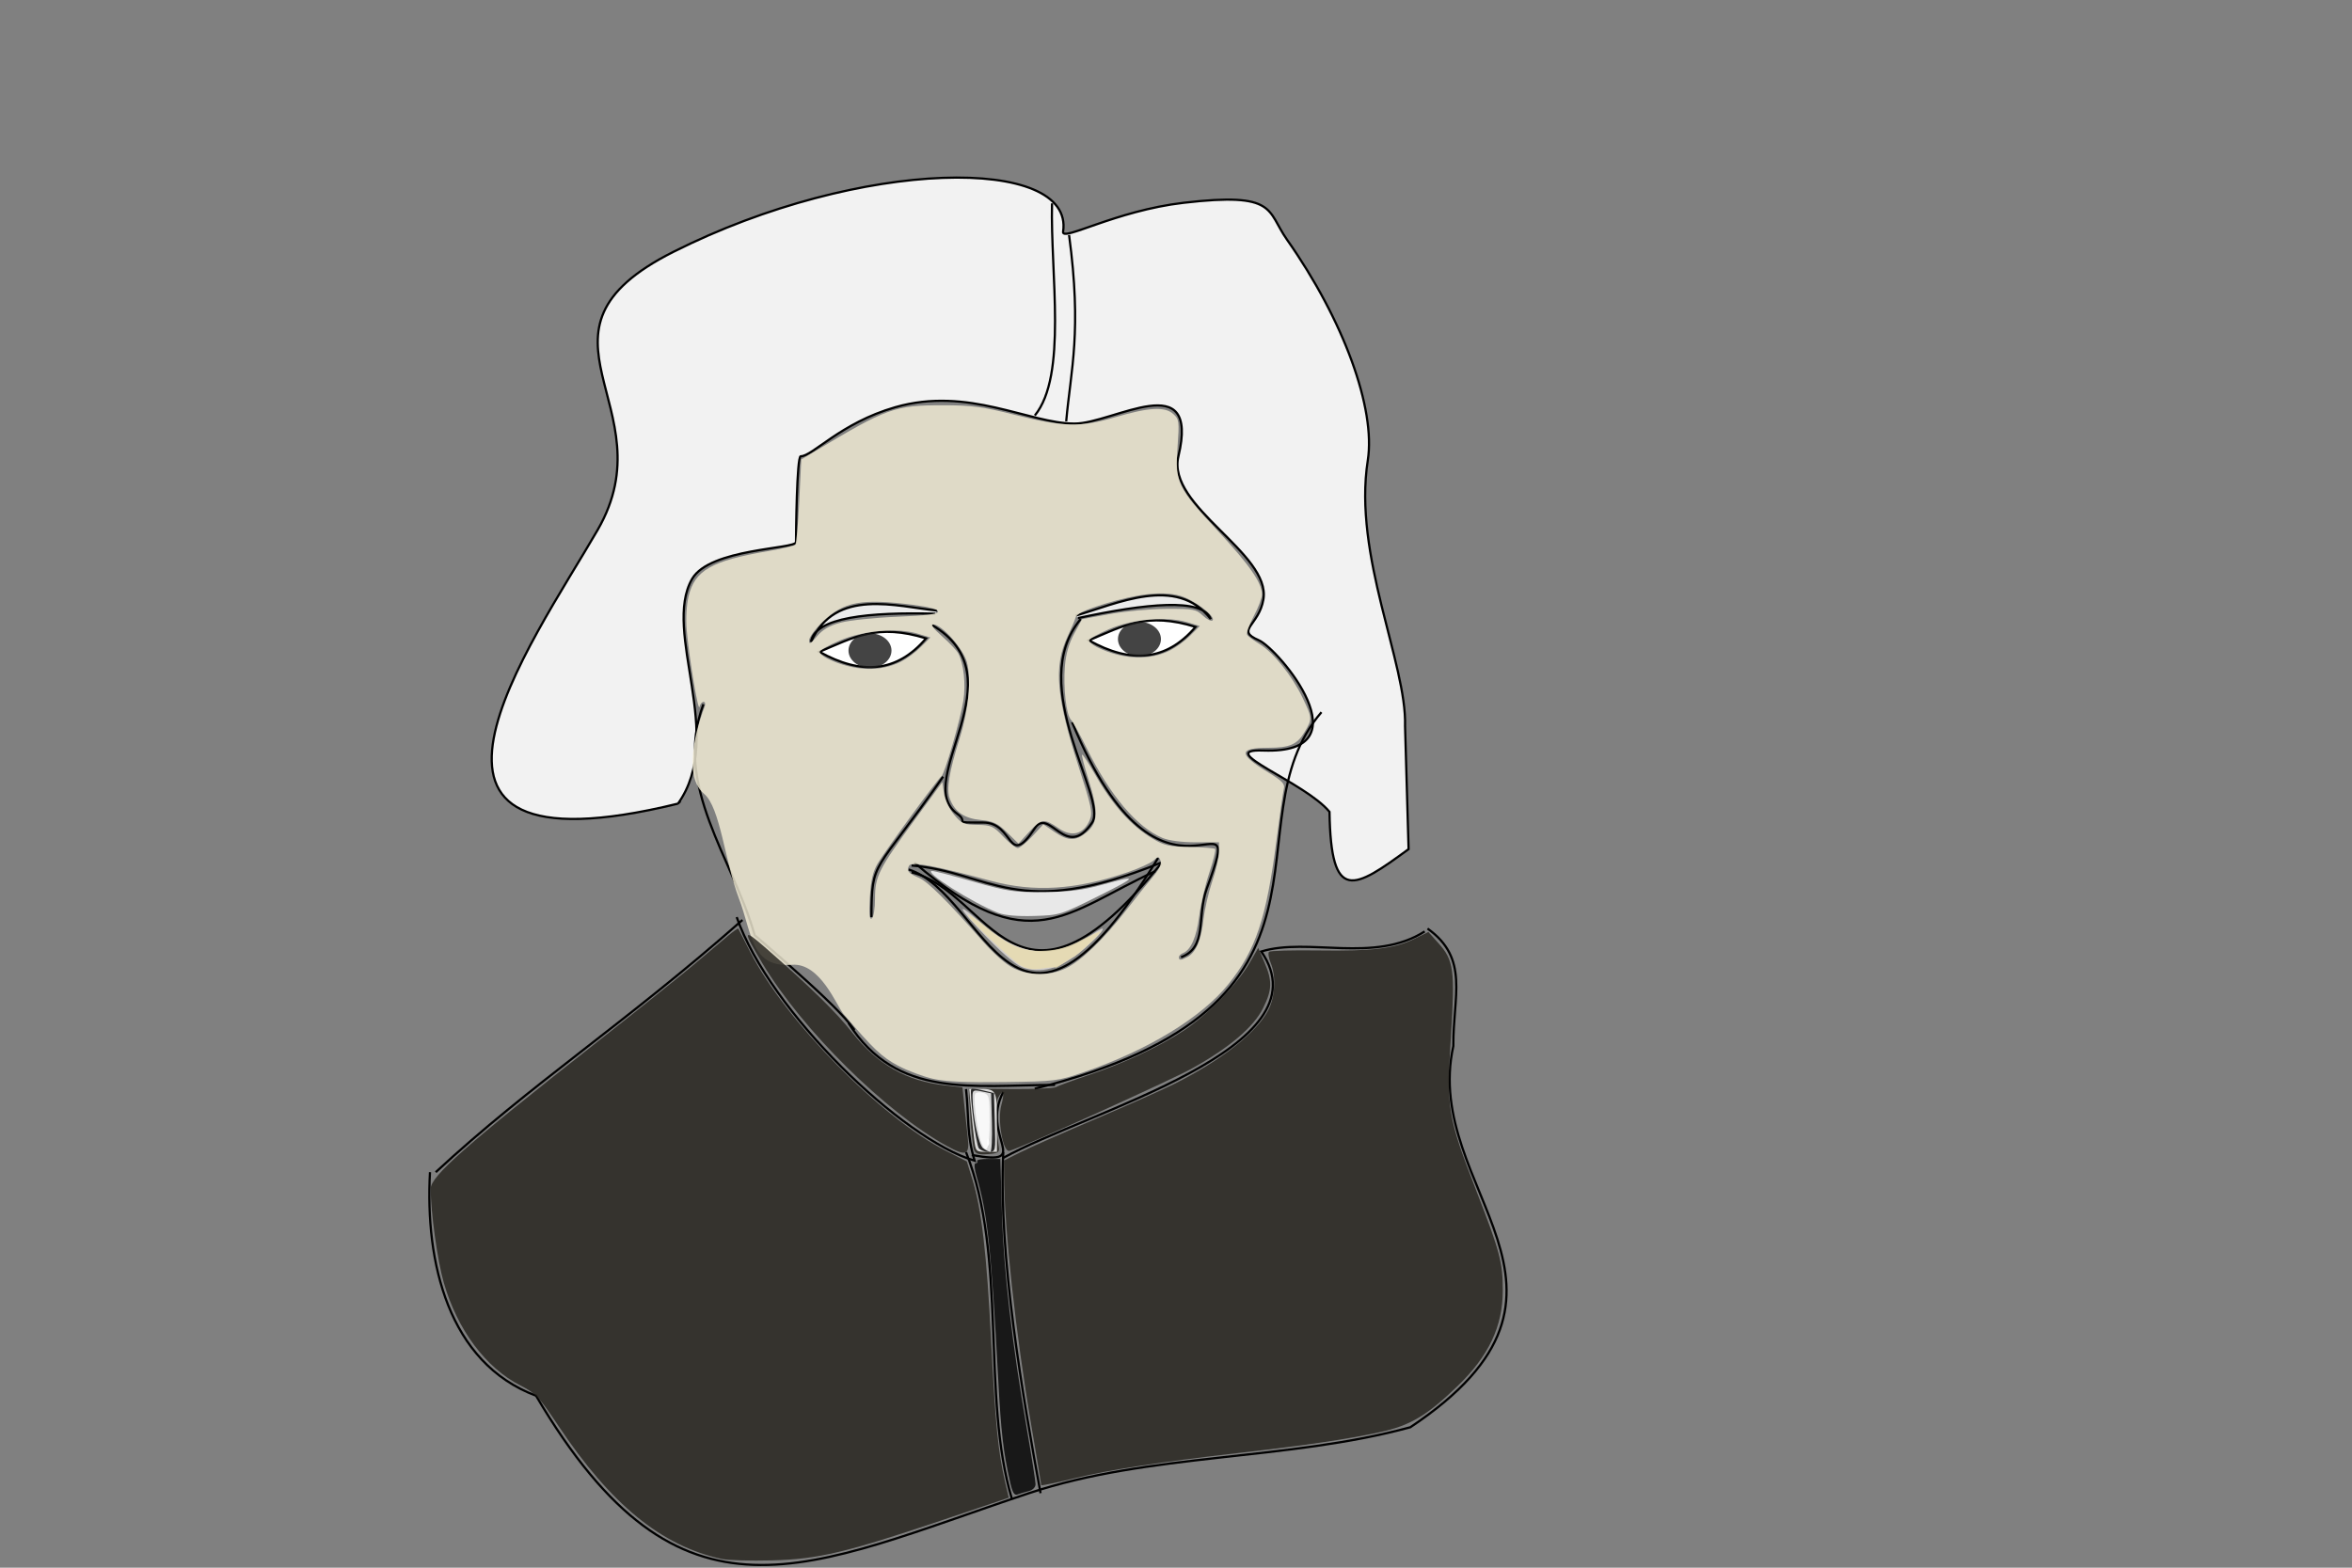
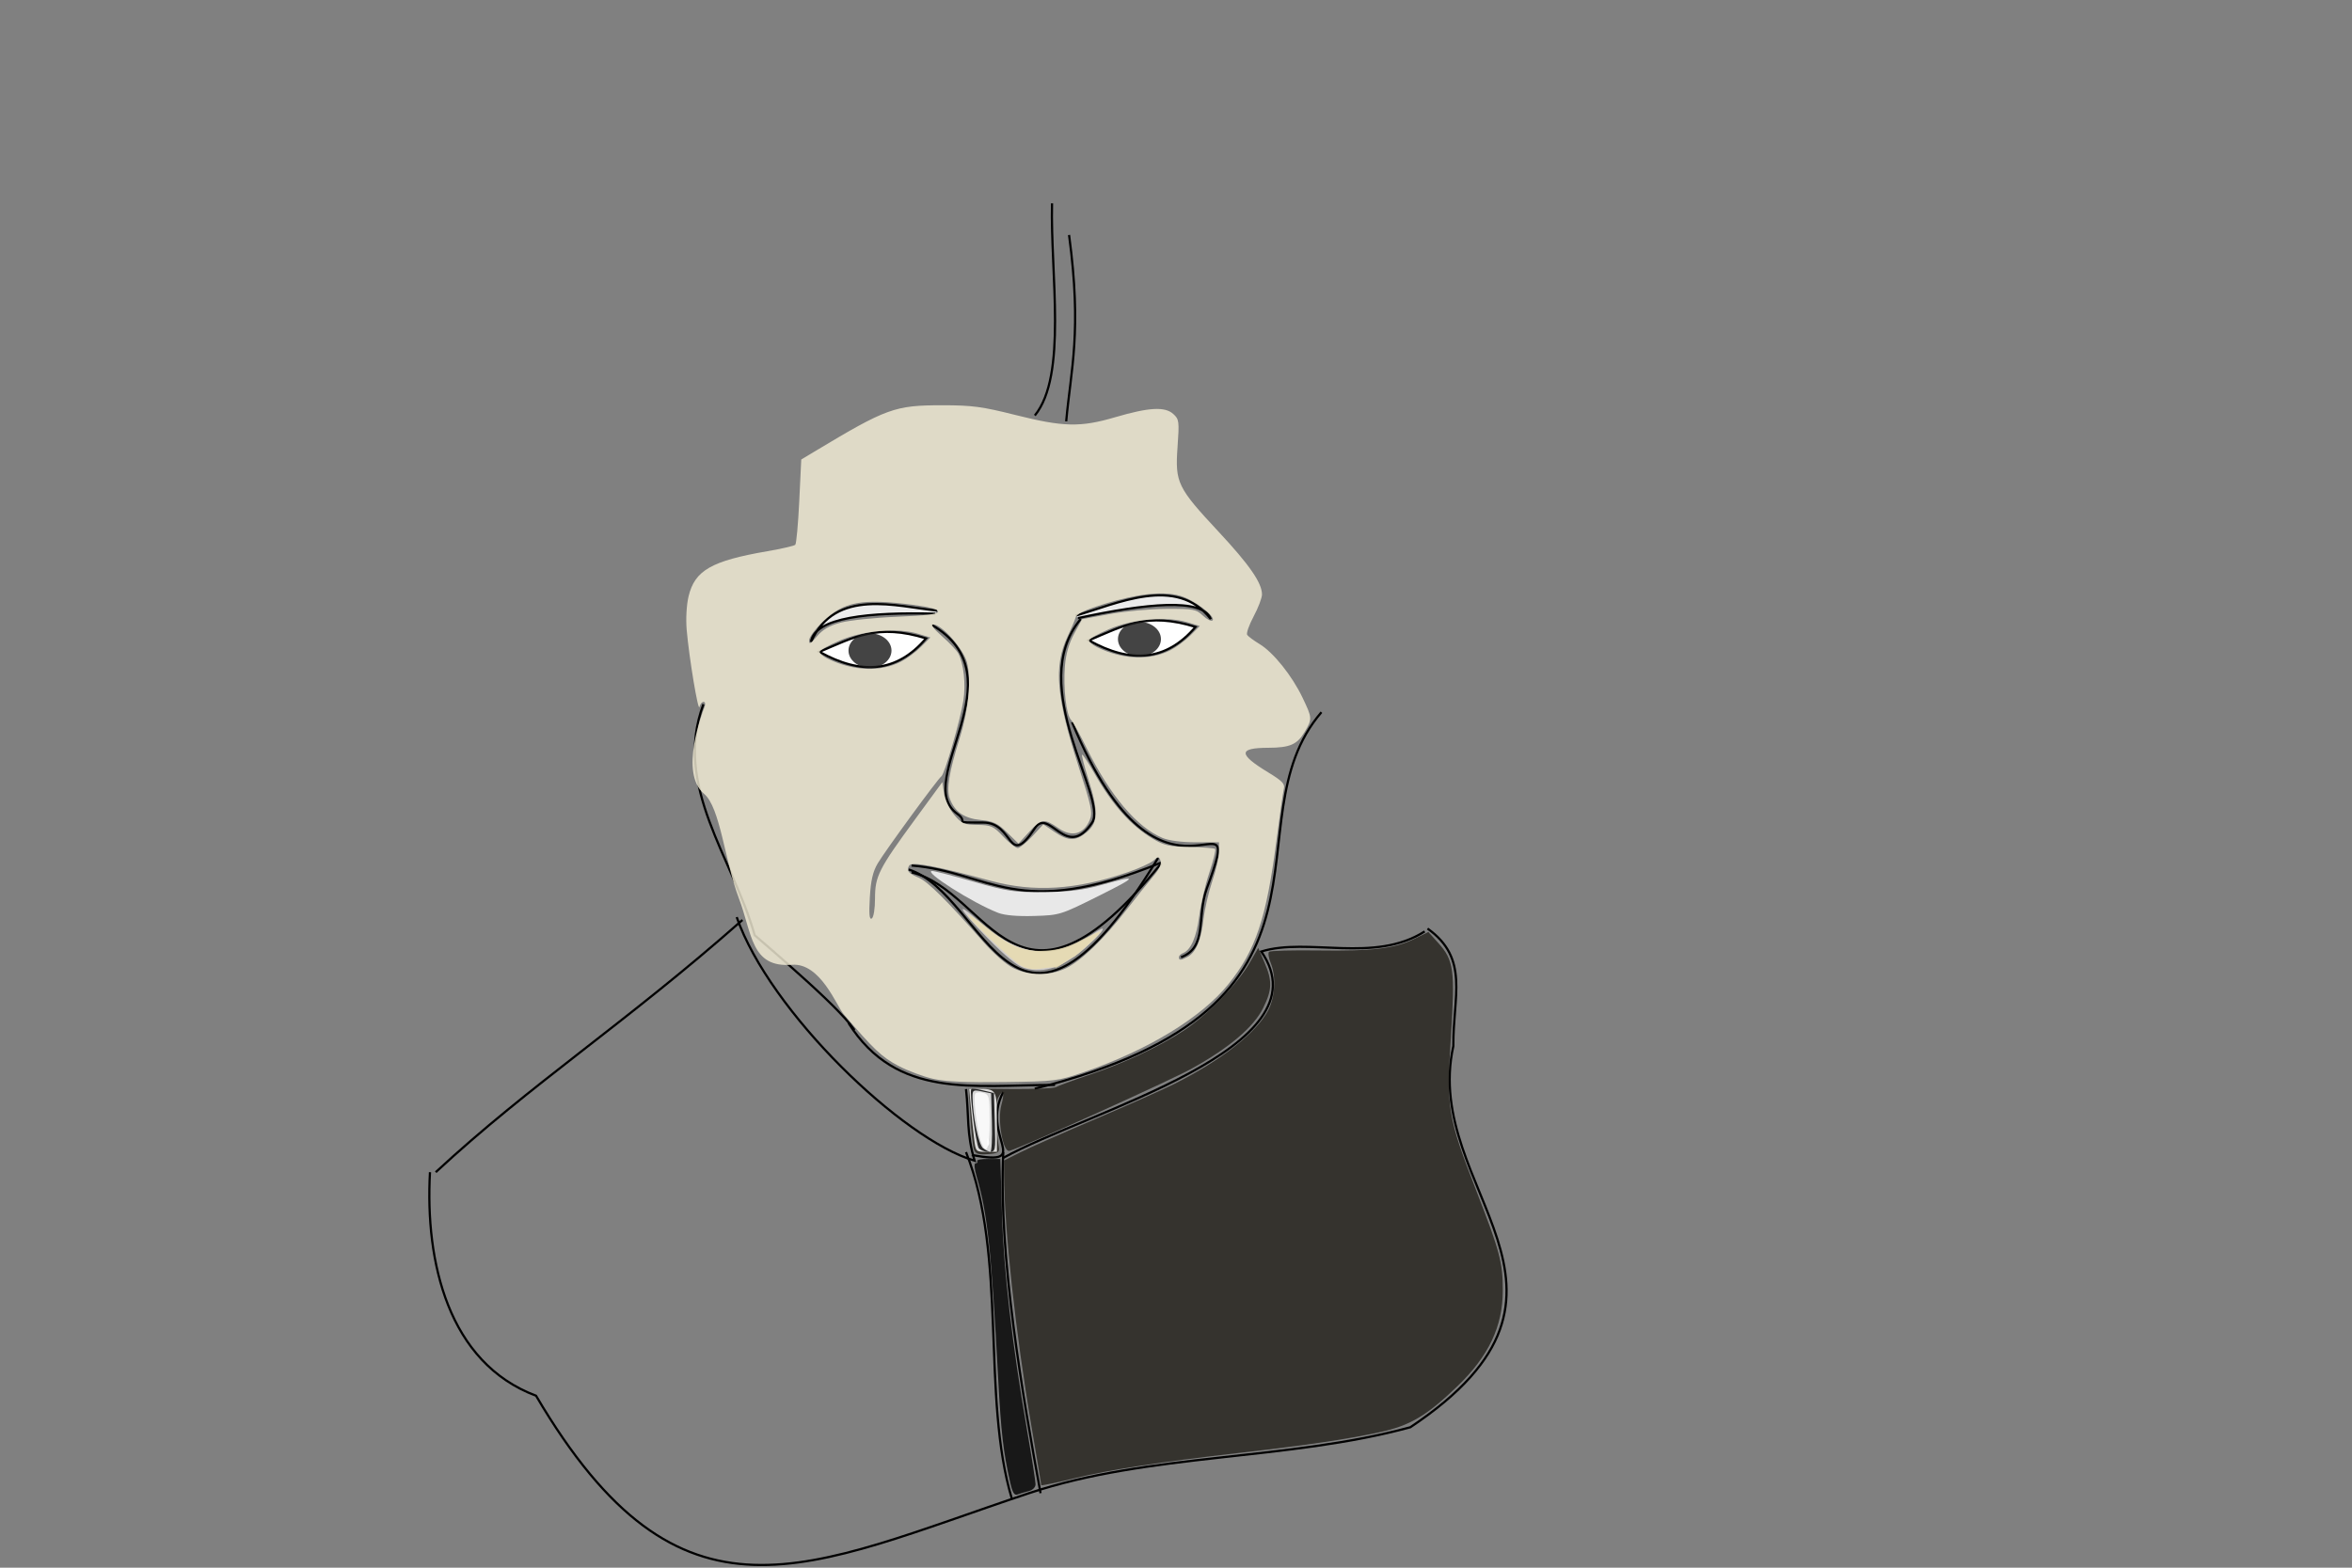
<svg xmlns="http://www.w3.org/2000/svg" xmlns:ns1="http://www.inkscape.org/namespaces/inkscape" xmlns:ns2="http://sodipodi.sourceforge.net/DTD/sodipodi-0.dtd" width="300mm" height="200mm" viewBox="0 0 1062.992 708.661" id="svg2" version="1.1" ns1:version="0.91 r" ns2:docname="Abdul kalm.svg">
  <rect x="0" y="0" width="1062.992" height="708.661" fill="#808080" stroke="none" />
  <defs id="defs4" />
  <ns2:namedview id="base" pagecolor="#ffffff" bordercolor="#666666" borderopacity="1.0" ns1:pageopacity="0.0" ns1:pageshadow="2" ns1:zoom="0.77187778" ns1:cx="531.49606" ns1:cy="354.33071" ns1:document-units="px" ns1:current-layer="g4220" showgrid="false" ns1:window-width="1366" ns1:window-height="716" ns1:window-x="0" ns1:window-y="0" ns1:window-maximized="1" />
  <g ns1:label="Layer 1" ns1:groupmode="layer" id="layer1" transform="translate(0,-343.701)">
    <g id="g4317">
      <g id="g4247">
        <g id="g4220">
-           <path ns2:nodetypes="csssssscccsssssssssc" ns1:connector-curvature="0" id="path4136" d="m 306.408,706.986 c -144.088,35.172 -65.904,-72.472 -36.275,-123.777 32.236,-55.818 -38.266,-89.171 34.141,-125.624 84.72,-42.652 181.388,-43.577 176.193,-9.139 -0.705,4.671 23.686,-9.487 54.489,-13.077 42.34,-4.935 37.437,3.5 46.715,16.674 25.612,36.362 40.164,76.418 36.504,99.761 -6.744,43.008 17.684,91.972 16.842,120.082 l 1.6,55.661 c -24.611,17.974 -35.121,24.903 -35.742,-16.866 -11.109,-13.465 -52.954,-28.545 -29.874,-27.711 46.951,1.696 6.816,-46.03 -2.134,-49.88 -10.722,-4.613 0.159,-6.514 2.134,-18.474 3.443,-20.852 -43.849,-41.96 -38.409,-64.66 9.798,-40.882 -29.363,-14.779 -46.944,-14.779 -20.577,0 -48.019,-16.933 -81.085,-7.39 -24.705,7.13 -37.331,22.169 -42.677,22.169 -1.798,0 -2.134,35.252 -2.134,38.796 0,3.151 -38.955,2.793 -46.944,16.627 -13.745,23.801 15.455,71.101 -6.401,101.608 z" style="fill:#f2f2f2;fill-rule:evenodd;stroke:#000000;stroke-width:1px;stroke-linecap:butt;stroke-linejoin:miter;stroke-opacity:1" />
          <path ns2:nodetypes="ccc" ns1:connector-curvature="0" id="path4138" d="m 317.911,662.048 c -13.893,36.841 13.327,69.519 23.166,104.409 41.381,35.487 43,40.399 45.106,42.865" style="fill:none;fill-rule:evenodd;stroke:#000000;stroke-width:1px;stroke-linecap:butt;stroke-linejoin:miter;stroke-opacity:1" />
          <path ns1:connector-curvature="0" id="path4142" d="m 383.516,806.205 c 21.84,34.436 56.277,27.932 93.318,27.932" style="fill:none;fill-rule:evenodd;stroke:#000000;stroke-width:1px;stroke-linecap:butt;stroke-linejoin:miter;stroke-opacity:1" />
          <path ns1:connector-curvature="0" id="path4144" d="M 467.651,835.833 C 619.002,797.983 553.767,716.25 597.232,665.643" style="fill:none;fill-rule:evenodd;stroke:#000000;stroke-width:1px;stroke-linecap:butt;stroke-linejoin:miter;stroke-opacity:1" />
          <path ns2:nodetypes="ccc" ns1:connector-curvature="0" id="path4146" d="m 423.515,619.706 c -18.158,-1.781 -46.04,-10.494 -56.967,14.147 1.692,-11.157 26.22,-13.501 56.245,-12.732" style="fill:#ececec;fill-rule:evenodd;stroke:#000000;stroke-width:1px;stroke-linecap:butt;stroke-linejoin:miter;stroke-opacity:1" />
          <path style="fill:#ececec;fill-rule:evenodd;stroke:#000000;stroke-width:1px;stroke-linecap:butt;stroke-linejoin:miter;stroke-opacity:1" d="m 486.144,621.98 c 18.37,-5.18 45.539,-18.525 61.052,1.545 -3.676,-9.728 -29.313,-7.014 -60.065,-0.412" id="path4148" ns1:connector-curvature="0" ns2:nodetypes="ccc" />
          <g transform="translate(250.04,-156.761)" id="g4158">
            <path style="fill:#ffffff;fill-rule:evenodd;stroke:#000000;stroke-width:1px;stroke-linecap:butt;stroke-linejoin:miter;stroke-opacity:1" d="m 120.297,795.109 c 15.579,-6.563 26.206,-12.913 48.197,-6.076 -13.176,15.448 -29.201,16.683 -48.197,6.076 z" id="path4152" ns1:connector-curvature="0" ns2:nodetypes="ccc" />
            <ellipse style="opacity:0.815;fill:#1a1a1a;fill-opacity:1;stroke:none;stroke-width:5;stroke-linecap:round;stroke-linejoin:round;stroke-miterlimit:4;stroke-dasharray:none;stroke-opacity:1" id="path4156" cx="143.157" cy="794.549" rx="9.717" ry="7.773" />
          </g>
          <g id="g4162" transform="translate(371.821,-161.943)">
            <path ns2:nodetypes="ccc" ns1:connector-curvature="0" id="path4164" d="m 120.297,795.109 c 15.579,-6.563 26.206,-12.913 48.197,-6.076 -13.176,15.448 -29.201,16.683 -48.197,6.076 z" style="fill:#ffffff;fill-rule:evenodd;stroke:#000000;stroke-width:1px;stroke-linecap:butt;stroke-linejoin:miter;stroke-opacity:1" />
            <ellipse ry="7.773" rx="9.717" cy="794.549" cx="143.157" id="ellipse4166" style="opacity:0.815;fill:#1a1a1a;fill-opacity:1;stroke:none;stroke-width:5;stroke-linecap:round;stroke-linejoin:round;stroke-miterlimit:4;stroke-dasharray:none;stroke-opacity:1" />
          </g>
          <path ns2:nodetypes="cssssc" ns1:connector-curvature="0" id="path4176" d="m 421.051,626.129 c 40.452,23.571 -9.313,70.441 11.66,85.506 5.556,3.991 -3.115,3.887 11.66,3.887 14.251,0 10.878,21.254 23.32,2.591 6.557,-9.835 14.148,15.054 25.911,-2.591 7.305,-10.957 -30.439,-61.676 -5.182,-91.983" style="fill:none;fill-rule:evenodd;stroke:#000000;stroke-width:1px;stroke-linecap:butt;stroke-linejoin:miter;stroke-opacity:1" />
-           <path ns2:nodetypes="cc" ns1:connector-curvature="0" id="path4178" d="m 426.233,694.793 c -31.203,44.607 -32.272,36.984 -32.389,63.482" style="fill:none;fill-rule:evenodd;stroke:#000000;stroke-width:1px;stroke-linecap:butt;stroke-linejoin:miter;stroke-opacity:1" />
          <path ns2:nodetypes="ccc" ns1:connector-curvature="0" id="path4184" d="m 484.533,670.177 c 41.722,100.525 80.02,23.482 60.89,75.141 -4.724,12.981 0.452,26.551 -11.66,31.093" style="fill:none;fill-rule:evenodd;stroke:#000000;stroke-width:1px;stroke-linecap:butt;stroke-linejoin:miter;stroke-opacity:1" />
          <path ns2:nodetypes="cc" ns1:connector-curvature="0" id="path4186" d="m 411.982,734.954 c 35.489,2.831 47.328,25.478 112.712,-1.296" style="fill:none;fill-rule:evenodd;stroke:#000000;stroke-width:1px;stroke-linecap:butt;stroke-linejoin:miter;stroke-opacity:1" />
          <path style="fill:none;fill-rule:evenodd;stroke:#000000;stroke-width:1px;stroke-linecap:butt;stroke-linejoin:miter;stroke-opacity:1" d="m 411.982,738.043 c 35.489,8.57 47.328,77.118 112.712,-3.921" id="path4188" ns1:connector-curvature="0" ns2:nodetypes="cc" />
          <path ns2:nodetypes="cc" ns1:connector-curvature="0" id="path4190" d="m 410.687,736.742 c 35.489,11.395 47.328,102.534 112.712,-5.214" style="fill:none;fill-rule:evenodd;stroke:#000000;stroke-width:1px;stroke-linecap:butt;stroke-linejoin:miter;stroke-opacity:1" />
-           <path ns2:nodetypes="cc" ns1:connector-curvature="0" id="path4192" d="m 413.278,733.659 c 52.22,45.052 68.441,22.363 108.826,3.887" style="fill:none;fill-rule:evenodd;stroke:#000000;stroke-width:1px;stroke-linecap:butt;stroke-linejoin:miter;stroke-opacity:1" />
          <path transform="translate(0,343.701)" ns1:connector-curvature="0" id="path4194" d="m 451.135,412.65 c -11.47,-4.413 -34.339,-18.935 -29.818,-18.935 0.938,0 9.351,2.182 18.695,4.85 15.482,4.419 18.313,4.836 31.889,4.696 11.08,-0.114 17.555,-0.894 25.263,-3.043 17.542,-4.891 17.458,-4.235 -0.612,4.778 -17.25,8.604 -17.59,8.71 -29.15,9.06 -7.55,0.228 -13.317,-0.27 -16.268,-1.405 z" style="opacity:0.815;fill:#ffffff;fill-opacity:1;stroke:none;stroke-width:5;stroke-linecap:round;stroke-linejoin:round;stroke-miterlimit:4;stroke-dasharray:none;stroke-opacity:1" />
          <path transform="translate(0,343.701)" ns1:connector-curvature="0" id="path4196" d="m 421.715,487.673 c -4.444,-0.993 -11.579,-3.669 -15.854,-5.948 -7.366,-3.926 -11.045,-7.413 -24.614,-23.325 -3.188,-3.738 -10.498,-23.272 -23.32,-22.278 -18.654,1.447 -17.881,-14.002 -24.012,-30.1 -6.323,-16.605 -8.403,-41.13 -15.714,-47.178 -11.276,-9.327 -0.875,-36.461 0.224,-39.299 0.489,-1.263 0.285,-2.267 -0.461,-2.267 -0.737,0 -1.557,1.02 -1.823,2.267 -0.564,2.646 -4.715,-22.293 -5.792,-34.798 -0.431,-5.007 -0.077,-11.318 0.854,-15.196 2.81,-11.713 10.324,-16.014 35.596,-20.376 6.458,-1.115 12.14,-2.425 12.629,-2.913 0.488,-0.487 1.295,-9.359 1.793,-19.714 l 0.906,-18.828 5.98,-3.594 c 32.67,-19.636 36.257,-20.935 57.802,-20.935 13.383,0 17.98,0.613 33.036,4.402 21.648,5.449 29.363,5.622 45.041,1.013 15.264,-4.488 22.491,-4.896 26.27,-1.483 2.654,2.398 2.767,3.271 1.934,15.043 -1.132,16.01 -0.053,18.236 18.458,38.085 14.026,15.04 19.713,23.252 19.713,28.466 0,1.569 -1.701,6.039 -3.779,9.934 -2.078,3.895 -3.39,7.651 -2.915,8.348 0.475,0.696 3.027,2.58 5.671,4.187 6.196,3.765 14.62,14.287 19.331,24.149 4.449,9.312 4.466,9.593 0.935,15.577 -3.334,5.65 -6.653,7.089 -16.413,7.115 -13.622,0.037 -13.615,2.867 0.025,11.153 6.349,3.857 7.59,5.172 7.024,7.444 -0.378,1.518 -1.894,12.087 -3.369,23.488 -4.535,35.057 -9.364,49.472 -21.699,64.777 -12.12,15.038 -36.315,29.784 -65.135,39.698 -11.954,4.112 -12.996,4.243 -36.275,4.562 -16.843,0.231 -26.37,-0.208 -32.048,-1.476 l 6e-5,0 z m 60.033,-49.973 c 6.946,-3.362 17.155,-13.218 27.447,-26.495 4.419,-5.7 9.861,-12.517 12.095,-15.149 2.65,-3.122 3.769,-5.547 3.22,-6.978 -0.78,-2.034 -1.012,-2.039 -3.187,-0.071 -1.29,1.167 -6.608,3.572 -11.818,5.344 -23.273,7.916 -42.174,9.097 -61.572,3.847 -25.052,-6.779 -35.848,-8.815 -36.986,-6.973 -1.435,2.322 -0.509,3.505 4.362,5.577 4.062,1.728 13.247,10.871 28.991,28.858 4.595,5.249 10.411,10.351 13.603,11.931 7.206,3.567 16.611,3.61 23.844,0.108 l 0,-3e-5 z m 55.002,-5.157 c 3.744,-2.004 6.116,-7.6 7.158,-16.886 0.515,-4.586 2.305,-12.376 3.978,-17.311 1.674,-4.935 3.043,-10.91 3.043,-13.279 l 0,-4.307 -10.406,0 c -6.383,0 -12.229,-0.762 -15.123,-1.971 -11.593,-4.844 -23.708,-19.179 -34.216,-40.488 -3.067,-6.218 -6.286,-12.034 -7.154,-12.925 -2.155,-2.21 -3.532,-14.416 -2.74,-24.282 0.439,-5.47 1.818,-10.278 4.209,-14.67 l 3.556,-6.533 12.476,-2.309 c 6.862,-1.27 18.401,-2.332 25.644,-2.359 12.182,-0.046 13.419,0.186 16.513,3.087 1.84,1.725 3.784,2.687 4.321,2.138 1.661,-1.697 -8.482,-9.399 -14.652,-11.127 -7.848,-2.197 -19.066,-0.99 -34.229,3.683 -8.84,2.724 -12.494,4.469 -13.024,6.217 -0.405,1.337 -2.021,5.145 -3.59,8.463 -6.388,13.506 -5.201,27.331 5.086,59.216 5.706,17.685 6.283,20.471 4.921,23.758 -2.65,6.397 -8.083,7.891 -13.942,3.835 -6.685,-4.627 -7.903,-4.502 -13.265,1.364 l -5.015,5.486 -5.129,-5.008 c -4.305,-4.204 -6.224,-5.113 -11.95,-5.664 -7.463,-0.717 -11.713,-3.658 -13.966,-9.666 -1.591,-4.241 -0.309,-12.058 4.482,-27.341 4.031,-12.858 5.338,-26.642 3.255,-34.315 -1.664,-6.125 -11.35,-17.051 -15.116,-17.051 -1.386,0 0.004,1.904 3.878,5.314 3.321,2.923 6.625,6.413 7.344,7.755 2.458,4.592 3.462,13.954 2.296,21.394 -1.374,8.765 -8.445,33.126 -9.91,34.142 -1.61,1.118 -25.535,33.849 -28.807,39.411 -2.189,3.721 -3.109,7.709 -3.555,15.409 -0.437,7.556 -0.2,10.14 0.871,9.478 0.847,-0.524 1.473,-4.368 1.473,-9.051 0,-10.055 1.632,-13.278 18.138,-35.82 l 12.308,-16.809 0.715,5.051 c 0.407,2.872 2.363,7.03 4.534,9.639 3.454,4.149 4.468,4.597 10.605,4.682 6.187,0.085 7.216,0.55 11.66,5.274 2.681,2.849 5.626,5.181 6.545,5.182 0.919,10e-4 3.896,-2.408 6.616,-5.353 l 4.945,-5.355 5.021,3.412 c 6.307,4.286 9.644,4.299 14.684,0.058 5.087,-4.281 5.228,-9.423 0.653,-23.907 -1.833,-5.804 -3.114,-10.772 -2.845,-11.041 0.269,-0.269 2.72,3.43 5.447,8.218 8.299,14.571 16.564,23.829 26.642,29.843 4.97,2.966 7.417,3.506 16.592,3.661 5.919,0.1 11.081,0.5 11.47,0.889 0.389,0.389 -0.808,5.263 -2.662,10.83 -1.853,5.567 -3.902,14.373 -4.553,19.568 -1.18,9.411 -3.77,15.312 -7.319,16.674 -1.027,0.394 -1.868,1.237 -1.868,1.874 0,1.5 0.9,1.46 3.958,-0.177 z M 407.162,299.121 c 2.664,-1.359 6.752,-4.379 9.083,-6.71 l 4.239,-4.239 -5.708,-1.722 c -9.223,-2.783 -24.738,-1.411 -35.306,3.121 -4.878,2.092 -8.942,4.372 -9.032,5.067 -0.09,0.695 1.569,2.108 3.686,3.139 11.475,5.59 23.737,6.089 33.038,1.344 z m 121.781,-5.182 c 2.664,-1.359 6.752,-4.379 9.083,-6.71 l 4.239,-4.239 -5.708,-1.722 c -9.223,-2.783 -24.738,-1.411 -35.306,3.121 -4.878,2.092 -8.942,4.372 -9.032,5.067 -0.09,0.695 1.569,2.108 3.686,3.139 11.475,5.59 23.737,6.089 33.038,1.344 z M 379.918,281.464 c 3.919,-1.055 15.433,-2.259 25.587,-2.676 13.269,-0.544 18.461,-1.202 18.461,-2.341 0,-1.017 -4.086,-2.107 -11.424,-3.049 -23.061,-2.957 -31.283,-1.424 -40.62,7.575 -3.441,3.316 -6.256,7.135 -6.256,8.486 0,1.973 0.702,1.616 3.563,-1.811 2.548,-3.051 5.593,-4.814 10.688,-6.186 z" style="opacity:0.815;fill:#f4eed7;fill-opacity:1;stroke:none;stroke-width:5;stroke-linecap:round;stroke-linejoin:round;stroke-miterlimit:4;stroke-dasharray:none;stroke-opacity:1" ns2:nodetypes="cssssssssssssscssssssssssssssssssssccccssssssssssccccssscsssssscsssssssssssscsssssscsssssssscsssscscssscssssssssccsscsscsssscsscssssssssss" />
          <path transform="translate(0,343.701)" ns1:connector-curvature="0" id="path4204" d="m 462.832,437.597 c -3.052,-0.905 -8.486,-5.372 -16.618,-13.66 -13.207,-13.461 -15.122,-17.628 -3.231,-7.029 17.648,15.729 33.98,17.387 51.11,5.189 6.585,-4.689 5.459,-1.843 -1.948,4.927 -11.08,10.126 -19.985,13.338 -29.313,10.573 z" style="opacity:0.815;fill:#e3dedb;fill-opacity:1;stroke:none;stroke-width:5;stroke-linecap:round;stroke-linejoin:round;stroke-miterlimit:4;stroke-dasharray:none;stroke-opacity:1" />
          <path transform="translate(0,343.701)" ns1:connector-curvature="0" id="path4214" d="m 461.523,436.596 c -4.309,-2.363 -24.968,-22.217 -24.062,-23.123 0.328,-0.328 3.985,2.176 8.126,5.565 10.829,8.862 17.09,11.347 27.001,10.716 5.907,-0.376 10.252,-1.643 16.035,-4.674 4.363,-2.287 8.361,-4.152 8.885,-4.144 0.524,0.008 -1.885,2.631 -5.354,5.83 -3.469,3.199 -6.585,5.816 -6.925,5.816 -0.34,0 -2.312,1.206 -4.381,2.679 -2.07,1.474 -3.763,2.441 -3.763,2.149 0,-0.292 -2.651,-0.128 -5.892,0.364 -4.313,0.655 -6.904,0.339 -9.669,-1.177 z" style="opacity:0.815;fill:#e9ddaf;fill-opacity:1;stroke:none;stroke-width:5;stroke-linecap:round;stroke-linejoin:round;stroke-miterlimit:4;stroke-dasharray:none;stroke-opacity:1" />
          <path ns2:nodetypes="cc" ns1:connector-curvature="0" id="path4216" d="m 475.464,435.628 c -0.782,31.83 7.022,77.739 -7.773,95.894" style="fill:none;fill-rule:evenodd;stroke:#000000;stroke-width:1px;stroke-linecap:butt;stroke-linejoin:miter;stroke-opacity:1" />
          <path ns2:nodetypes="cc" ns1:connector-curvature="0" id="path4218" d="m 483.167,449.921 c 5.877,43.7 0.809,60.7 -1.296,84.245" style="fill:none;fill-rule:evenodd;stroke:#000000;stroke-width:1px;stroke-linecap:butt;stroke-linejoin:miter;stroke-opacity:1" />
        </g>
      </g>
      <path ns2:nodetypes="cc" ns1:connector-curvature="0" id="path4275" d="M 335.545,759.57 C 282.407,806.51 240.078,833.556 196.922,873.577" style="fill:none;fill-rule:evenodd;stroke:#000000;stroke-width:1px;stroke-linecap:butt;stroke-linejoin:miter;stroke-opacity:1" />
      <path ns2:nodetypes="ccc" ns1:connector-curvature="0" id="path4277" d="m 332.954,758.274 c 14.883,42.759 75.006,100.599 107.53,110.121 -3.708,-12.078 -2.52,-20.089 -3.887,-32.389" style="fill:none;fill-rule:evenodd;stroke:#000000;stroke-width:1px;stroke-linecap:butt;stroke-linejoin:miter;stroke-opacity:1" />
      <path ns2:nodetypes="cc" ns1:connector-curvature="0" id="path4279" d="m 439.189,865.804 c 28.345,5.265 3.586,-8.41 14.251,-28.502" style="fill:none;fill-rule:evenodd;stroke:#000000;stroke-width:1px;stroke-linecap:butt;stroke-linejoin:miter;stroke-opacity:1" />
      <path ns2:nodetypes="ccc" ns1:connector-curvature="0" id="path4281" d="m 453.44,867.1 c 38.867,-21.453 146.719,-49.617 116.599,-93.279 21.19,-6.54 51.01,5.503 73.846,-9.069" style="fill:none;fill-rule:evenodd;stroke:#000000;stroke-width:1px;stroke-linecap:butt;stroke-linejoin:miter;stroke-opacity:1" />
      <path ns2:nodetypes="ccsccc" ns1:connector-curvature="0" id="path4283" d="m 194.331,873.577 c -2.259,40.498 8.196,86.15 47.935,101.052 65.637,111.555 122.091,77.629 222.833,44.048 54.526,-18.175 116.826,-14.666 172.307,-29.797 93.485,-62.317 4.924,-107.015 19.433,-172.307 -0.181,-22.652 7.405,-39.5 -11.66,-53.117" style="fill:none;fill-rule:evenodd;stroke:#000000;stroke-width:1px;stroke-linecap:butt;stroke-linejoin:miter;stroke-opacity:1" />
      <path ns2:nodetypes="cc" ns1:connector-curvature="0" id="path4285" d="m 436.598,864.509 c 18.774,47.291 6.851,110.503 20.729,156.761" style="fill:none;fill-rule:evenodd;stroke:#000000;stroke-width:1px;stroke-linecap:butt;stroke-linejoin:miter;stroke-opacity:1" />
      <path ns2:nodetypes="cc" ns1:connector-curvature="0" id="path4287" d="m 453.44,864.509 c -2.303,46.974 8.925,111.133 16.842,154.169" style="fill:none;fill-rule:evenodd;stroke:#000000;stroke-width:1px;stroke-linecap:butt;stroke-linejoin:miter;stroke-opacity:1" />
-       <path transform="translate(0,343.701)" ns1:connector-curvature="0" id="path4289" d="m 427.968,518.032 c -27.558,-15.07 -65.381,-52.482 -83.3,-82.394 -9.219,-15.389 -9.018,-16.261 1.605,-6.944 20.606,18.072 31.555,28.786 38.774,37.942 11.542,14.638 24.572,22.064 42.158,24.025 l 7.773,0.867 0.879,8.421 c 0.484,4.632 1.179,11.141 1.545,14.465 0.857,7.778 -0.72,8.383 -9.435,3.618 z" style="opacity:0.815;fill:#24221c;fill-opacity:1;stroke:none;stroke-width:5;stroke-linecap:round;stroke-linejoin:round;stroke-miterlimit:4;stroke-dasharray:none;stroke-opacity:1" />
      <path transform="translate(0,343.701)" ns1:connector-curvature="0" id="path4291" d="m 440.252,519.803 c -0.486,-1.267 -1.232,-8.019 -1.658,-15.004 l -0.774,-12.701 18.864,0.189 c 10.375,0.104 19.627,-0.282 20.559,-0.859 0.933,-0.576 7.501,-2.996 14.597,-5.377 16.457,-5.521 32.242,-12.923 43.451,-20.375 10.469,-6.96 23.974,-20.887 29.449,-30.369 l 3.926,-6.801 2.791,6.487 c 3.639,8.46 3.52,12.457 -0.621,20.765 -4.258,8.544 -15.328,17.924 -32.158,27.248 -9.979,5.528 -75.066,34.92 -82.408,37.213 -2.957,0.924 -5.585,-13.866 -3.686,-20.745 1.586,-5.745 0.794,-7.536 -1.466,-3.313 -1.384,2.585 -1.252,11.791 0.323,22.571 0.319,2.184 -0.461,2.652 -4.963,2.981 -4.154,0.304 -5.538,-0.122 -6.226,-1.913 z" style="opacity:0.815;fill:#24221c;fill-opacity:1;stroke:none;stroke-width:5;stroke-linecap:round;stroke-linejoin:round;stroke-miterlimit:4;stroke-dasharray:none;stroke-opacity:1" />
      <path transform="translate(0,343.701)" ns1:connector-curvature="0" id="path4293" d="m 470.606,671.363 c 0,-0.294 -2.003,-12.31 -4.451,-26.703 -7.17,-42.15 -12.29,-89.305 -12.371,-113.923 l -0.02,-6.135 7.449,-3.747 c 4.097,-2.061 19.35,-8.814 33.895,-15.007 14.545,-6.193 30.578,-13.334 35.627,-15.868 21.208,-10.645 37.248,-23.241 42.476,-33.355 3.074,-5.948 3.564,-15.352 1.107,-21.282 -0.943,-2.276 -1.294,-4.557 -0.779,-5.069 0.514,-0.512 10.617,-0.79 22.451,-0.619 24.424,0.354 34.413,-0.863 43.334,-5.278 l 6.219,-3.078 4.445,4.92 c 7.083,7.84 7.672,12.188 5.755,42.484 -2.06,32.549 -1.46,36.19 11.44,69.465 10.753,27.736 12.005,32.453 12.005,45.225 0,16.198 -6.385,29.647 -20.549,43.279 -13.82,13.301 -21.477,17.822 -35.16,20.755 -15.127,3.243 -32.416,5.796 -62.834,9.278 -36.868,4.22 -59.033,7.629 -75.121,11.553 -8.205,2.002 -14.919,3.399 -14.919,3.105 z" style="opacity:0.815;fill:#24221c;fill-opacity:1;stroke:none;stroke-width:5;stroke-linecap:round;stroke-linejoin:round;stroke-miterlimit:4;stroke-dasharray:none;stroke-opacity:1" />
-       <path transform="translate(0,343.701)" ns1:connector-curvature="0" id="path4295" d="m 326.153,704.703 c -27.228,-5.916 -50.105,-24.59 -73.873,-60.3 -8.605,-12.929 -10.185,-14.607 -17.037,-18.09 -15.69,-7.976 -28.504,-25.148 -34.66,-46.444 -2.866,-9.914 -5.924,-31.878 -5.927,-42.568 -0.002,-5.554 15.963,-19.645 73.845,-65.177 18.883,-14.854 39.234,-31.139 45.225,-36.189 5.991,-5.05 12.871,-10.853 15.289,-12.895 2.418,-2.042 4.512,-3.499 4.653,-3.239 0.141,0.26 2.589,5.032 5.439,10.603 15.93,31.14 58.985,74.876 88.44,89.839 l 9.412,4.781 2.509,8.123 c 4.138,13.399 6.473,33.478 8.455,72.734 1.892,37.456 3.184,50.556 6.302,63.9 l 1.692,7.24 -29.255,9.87 c -44.316,14.951 -56.797,17.913 -77.838,18.473 -9.619,0.256 -19.822,-0.042 -22.672,-0.661 z" style="opacity:0.815;fill:#24221c;fill-opacity:1;stroke:none;stroke-width:5;stroke-linecap:round;stroke-linejoin:round;stroke-miterlimit:4;stroke-dasharray:none;stroke-opacity:1" />
      <path transform="translate(0,343.701)" ns1:connector-curvature="0" id="path4305" d="m 440.284,515.172 c -0.376,-3.028 -1.041,-9.441 -1.478,-14.251 l -0.795,-8.745 3.666,0.018 c 8.812,0.043 8.845,0.099 8.88,14.949 l 0.032,13.535 -4.81,0 c -4.689,0 -4.828,-0.14 -5.493,-5.506 z" style="opacity:0.815;fill:#ffffff;fill-opacity:1;stroke:none;stroke-width:5;stroke-linecap:round;stroke-linejoin:round;stroke-miterlimit:4;stroke-dasharray:none;stroke-opacity:1" />
      <path transform="translate(0,343.701)" ns1:connector-curvature="0" id="path4307" d="m 442.395,519.059 c -1.334,-1.634 -4.396,-25.764 -3.399,-26.785 0.295,-0.302 2.719,-0.011 5.385,0.648 l 4.848,1.198 0.369,13.279 c 0.369,13.275 0.368,13.279 -2.756,13.279 -1.719,0 -3.72,-0.729 -4.447,-1.619 z" style="opacity:0.815;fill:#000000;fill-opacity:1;stroke:none;stroke-width:5;stroke-linecap:round;stroke-linejoin:round;stroke-miterlimit:4;stroke-dasharray:none;stroke-opacity:1" />
      <path transform="translate(0,343.701)" ns1:connector-curvature="0" id="path4309" d="m 456.541,670.071 c -3.079,-13.653 -4.114,-22.554 -5.377,-46.273 -3.152,-59.158 -4.832,-75.024 -9.718,-91.784 -1.107,-3.797 -1.295,-6.154 -0.492,-6.154 0.716,0 1.023,-0.451 0.682,-1.003 -0.341,-0.552 1.874,-0.989 4.921,-0.972 l 5.541,0.031 0.732,24.615 c 0.776,26.093 4.569,58.91 11.285,97.615 2.144,12.361 3.899,23.52 3.899,24.799 0,1.376 -1.273,2.645 -3.119,3.108 -1.715,0.43 -3.98,1.113 -5.033,1.518 -1.429,0.548 -2.272,-0.849 -3.321,-5.501 z" style="opacity:0.815;fill:#000000;fill-opacity:1;stroke:none;stroke-width:5;stroke-linecap:round;stroke-linejoin:round;stroke-miterlimit:4;stroke-dasharray:none;stroke-opacity:1" />
      <path transform="translate(0,343.701)" ns1:connector-curvature="0" id="path4311" d="m 444.318,519.059 c -2.043,-1.526 -4.714,-14.47 -4.78,-23.156 -0.024,-3.15 0.282,-3.336 4.185,-2.541 l 4.211,0.859 0.369,13.229 c 0.203,7.276 -0.123,13.229 -0.724,13.229 -0.601,0 -2.068,-0.729 -3.26,-1.619 z" style="opacity:0.815;fill:#ffffff;fill-opacity:1;stroke:none;stroke-width:5;stroke-linecap:round;stroke-linejoin:round;stroke-miterlimit:4;stroke-dasharray:none;stroke-opacity:1" />
      <path transform="translate(0,343.701)" ns1:connector-curvature="0" id="path4313" d="m 443.433,516.233 c -1.873,-4.927 -3.755,-20.696 -2.616,-21.918 0.564,-0.605 2.25,-0.712 3.747,-0.237 2.512,0.797 2.721,1.806 2.721,13.084 0,12.221 -1.401,15.519 -3.853,9.071 z" style="opacity:0.815;fill:#ffffff;fill-opacity:1;stroke:none;stroke-width:5;stroke-linecap:round;stroke-linejoin:round;stroke-miterlimit:4;stroke-dasharray:none;stroke-opacity:1" />
      <path transform="translate(0,343.701)" ns1:connector-curvature="0" id="path4315" d="m 446.093,516.036 c 0.062,-1.509 0.369,-1.816 0.783,-0.783 0.374,0.935 0.328,2.053 -0.102,2.483 -0.43,0.43 -0.737,-0.335 -0.68,-1.7 z" style="opacity:0.815;fill:#ffffff;fill-opacity:1;stroke:none;stroke-width:5;stroke-linecap:round;stroke-linejoin:round;stroke-miterlimit:4;stroke-dasharray:none;stroke-opacity:1" />
    </g>
  </g>
</svg>